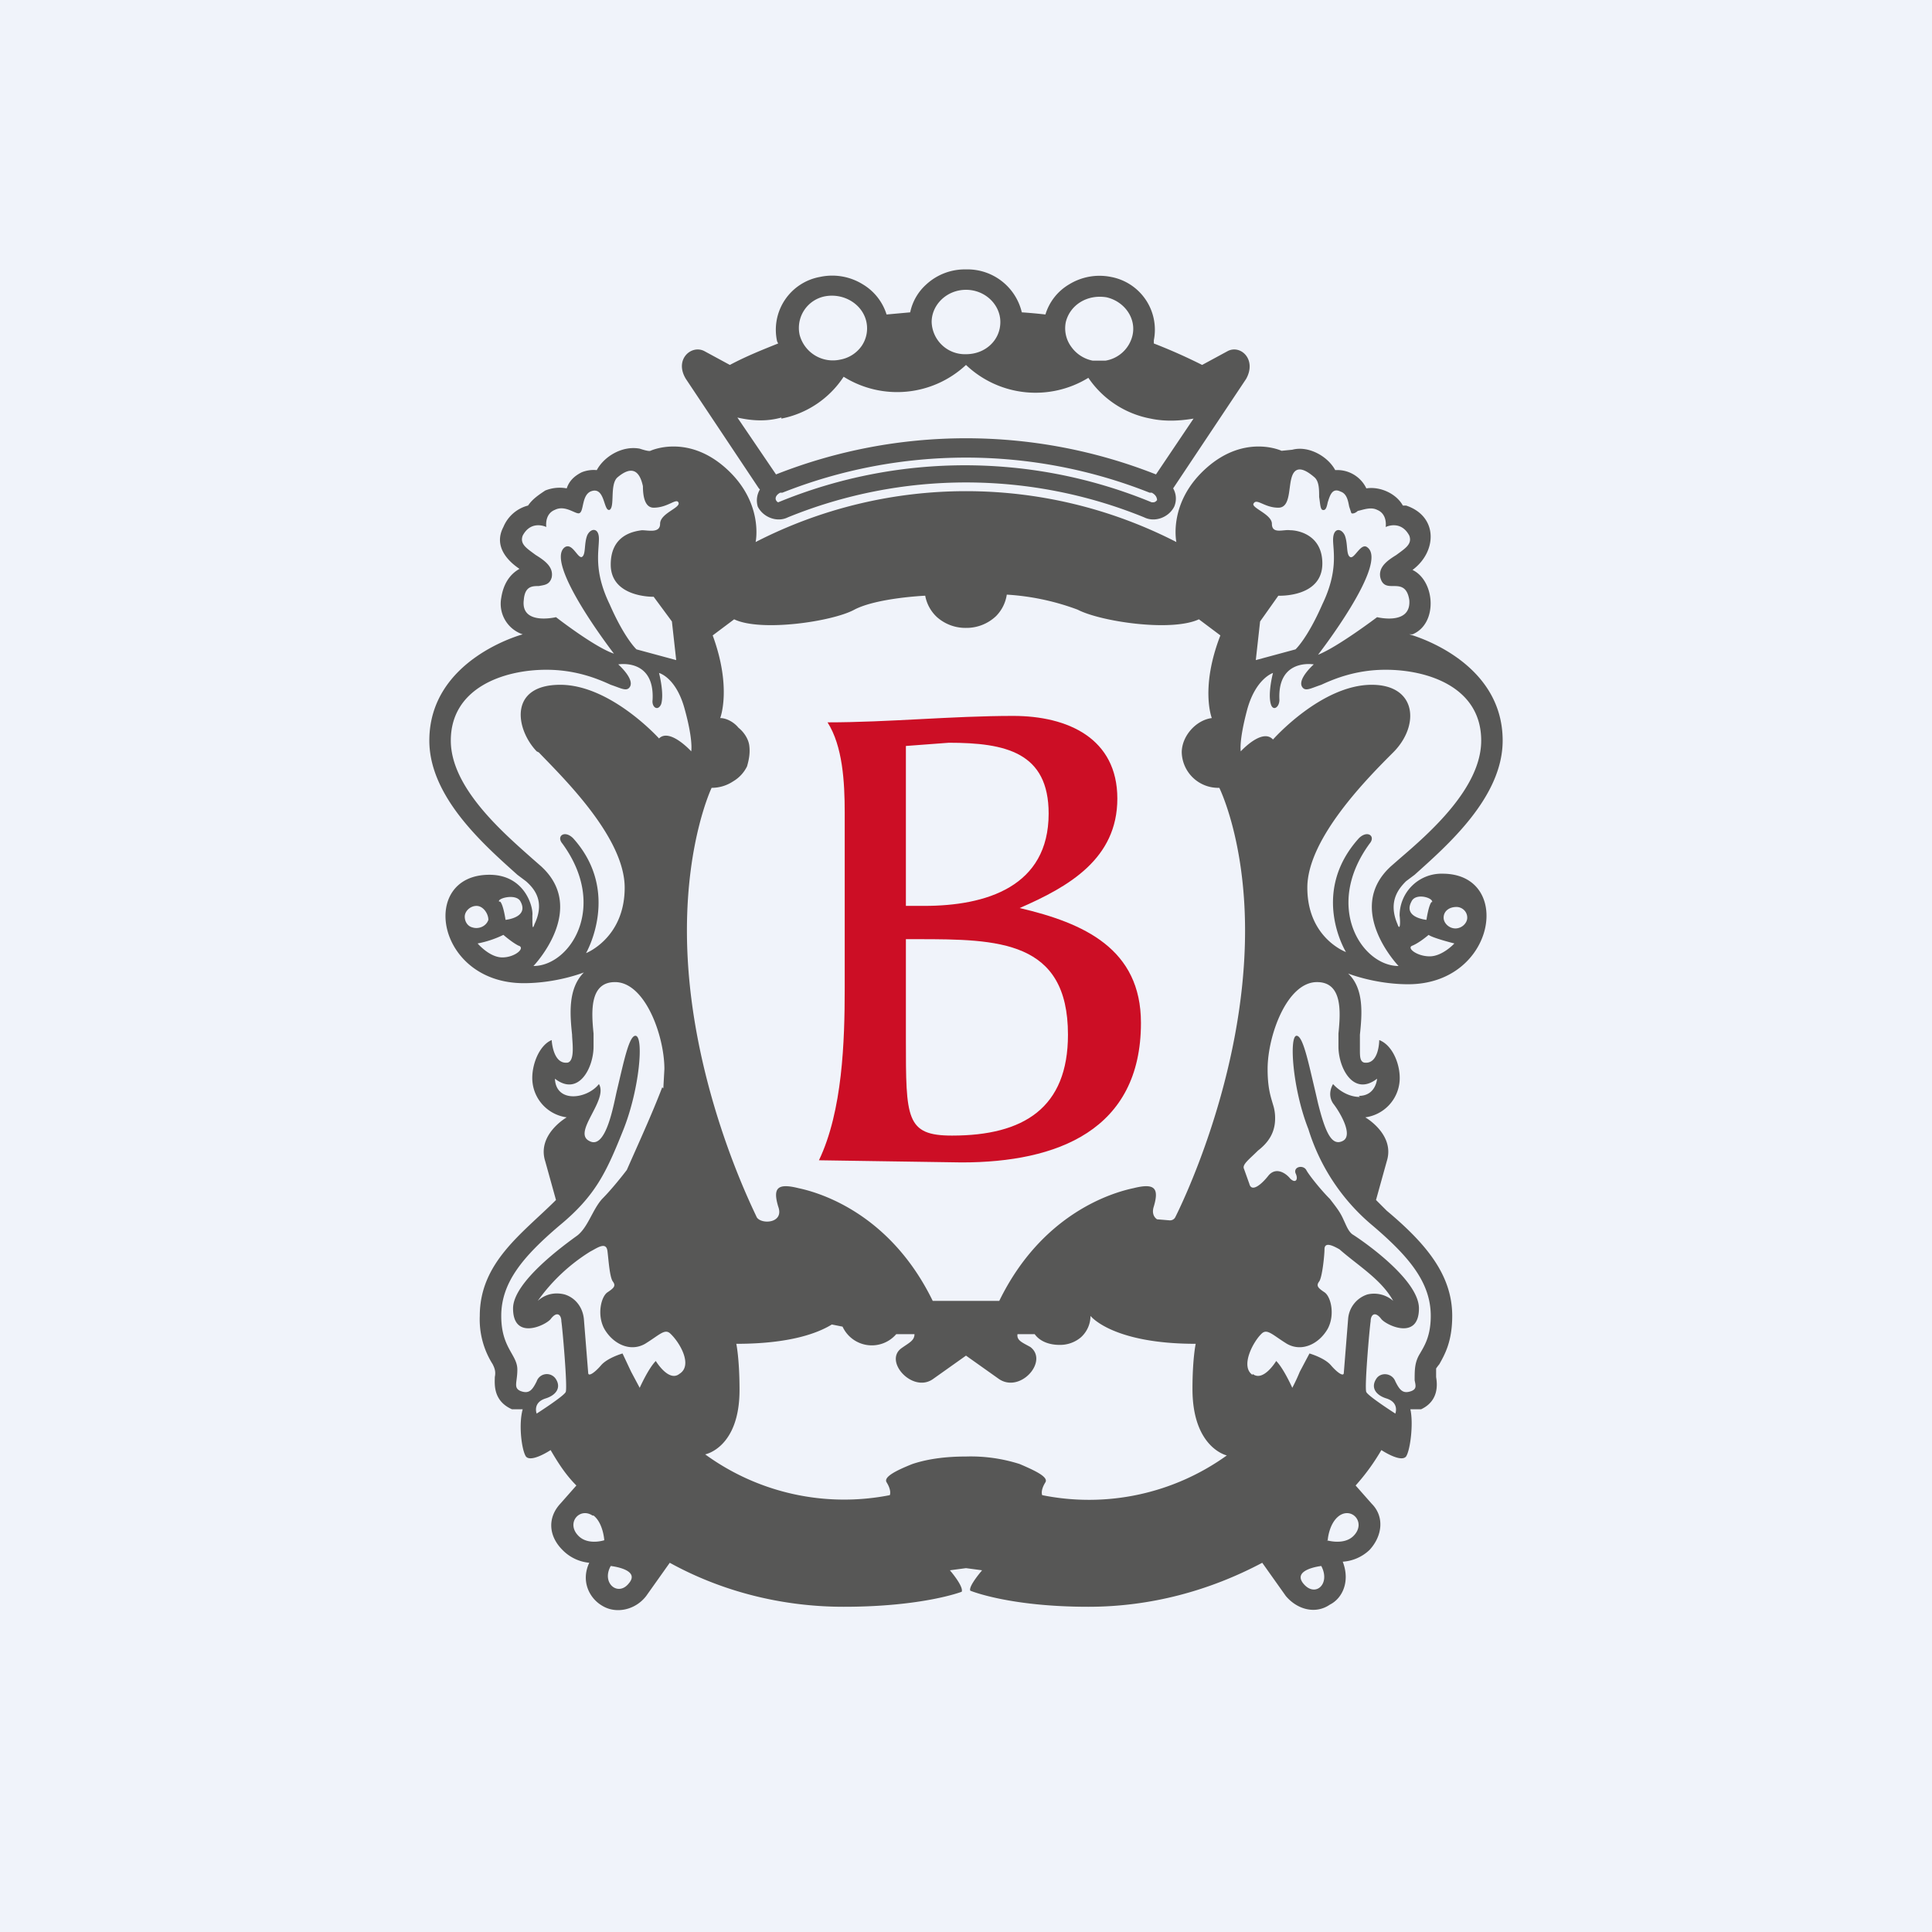
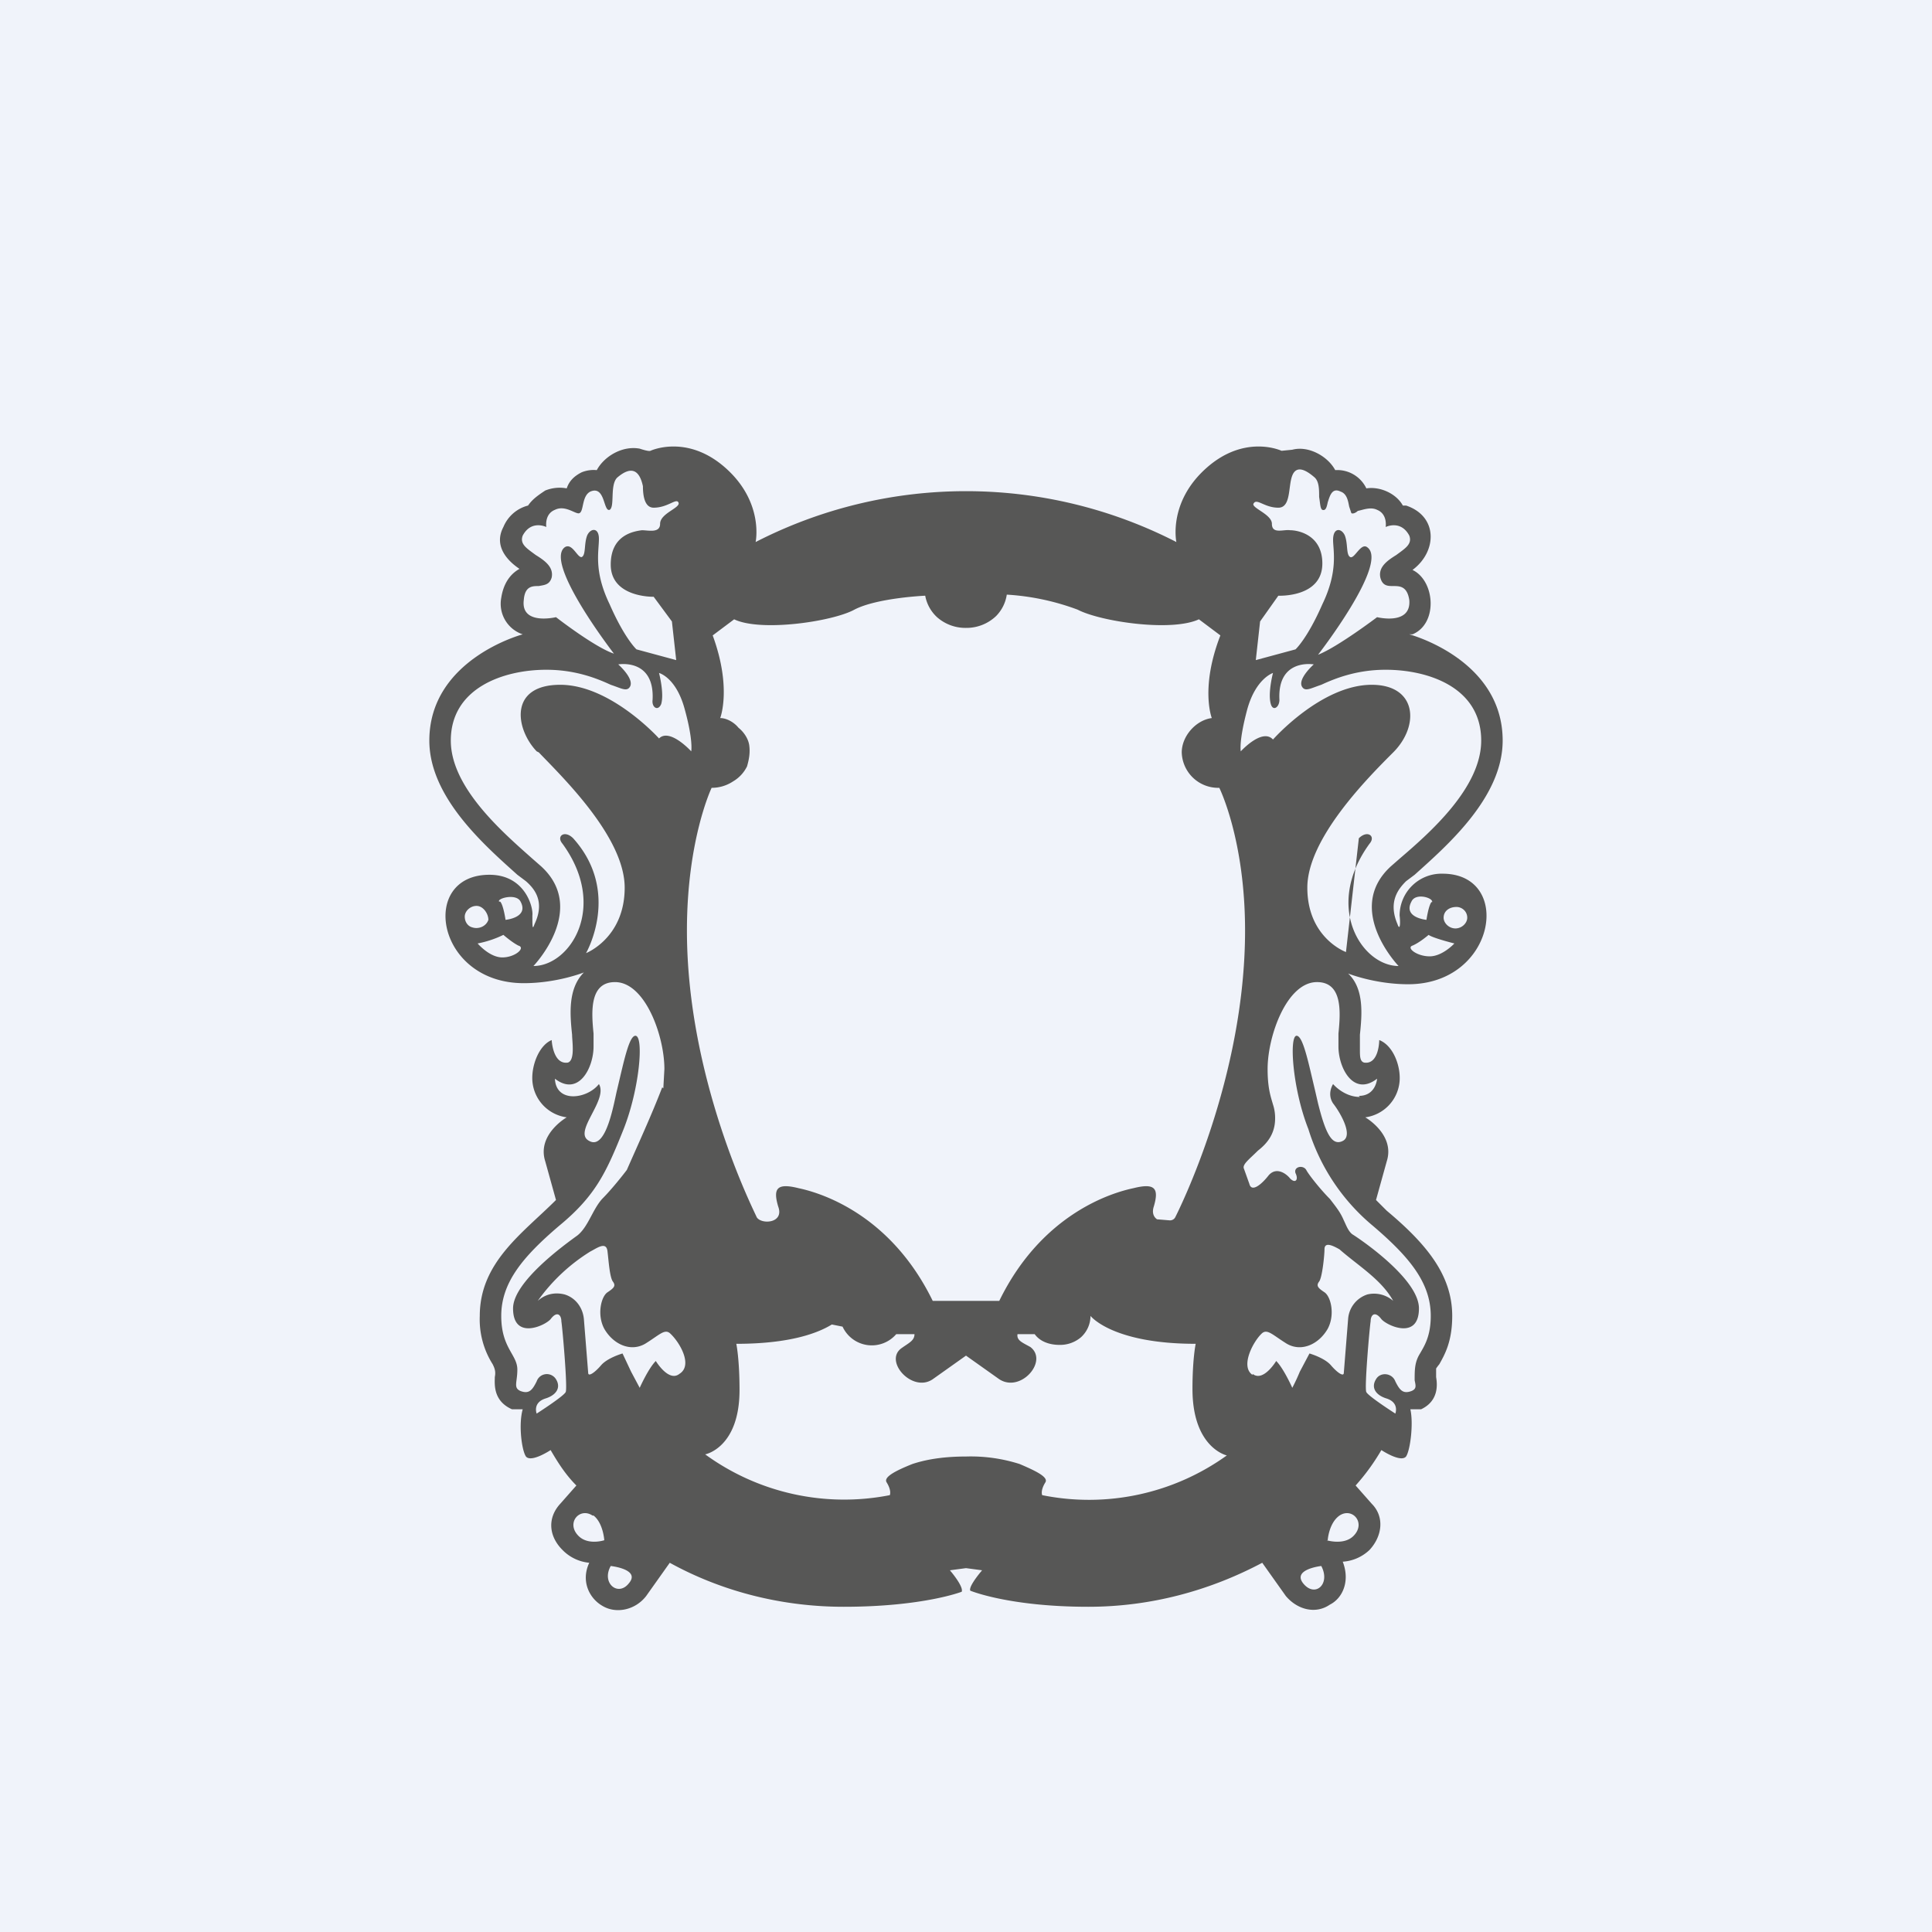
<svg xmlns="http://www.w3.org/2000/svg" width="18" height="18" viewBox="0 0 18 18">
  <path fill="#F0F3FA" d="M0 0h18v18H0z" />
-   <path d="M7.28 3.9a.9.9 0 0 0 .58-.39A.94.94 0 0 0 9 3.4a.94.94 0 0 0 1.14.12.9.9 0 0 0 .58.38c.14.03.28.02.4 0l-.35.52a4.82 4.82 0 0 0-3.54 0l-.36-.53c.13.03.27.04.41 0Zm.41-1.14c.17-.03.34.07.38.23a.29.29 0 0 1-.04.23.31.31 0 0 1-.2.13.32.32 0 0 1-.38-.23.3.3 0 0 1 .24-.36ZM9 2.7c.18 0 .32.14.32.3 0 .17-.14.3-.32.3a.31.31 0 0 1-.32-.3c0-.16.14-.3.32-.3Zm.93.3c.04-.16.2-.26.38-.23.17.04.28.2.24.36a.31.31 0 0 1-.25.23h-.12a.32.32 0 0 1-.2-.13.29.29 0 0 1-.05-.23Zm.85 1.66-.01.01a.04.04 0 0 1-.03.01h-.01a4.56 4.56 0 0 0-3.48 0 .04.04 0 0 1-.02-.02c-.01-.02 0-.05.04-.07h.02a4.64 4.64 0 0 1 3.42 0h.02c.04.02.05.05.05.07Zm-3.7-.1a.2.2 0 0 0-.02.16c.05.1.18.15.28.1a4.4 4.4 0 0 1 3.32 0c.1.05.23 0 .28-.1a.19.19 0 0 0-.01-.17l.68-1.02c.1-.18-.05-.32-.17-.26l-.24.13a5.1 5.1 0 0 0-.45-.2v-.03a.5.5 0 0 0-.4-.59.54.54 0 0 0-.39.07.49.49 0 0 0-.22.28 4.71 4.71 0 0 0-.22-.02.52.52 0 0 0-.52-.4.53.53 0 0 0-.37.14.48.48 0 0 0-.15.26l-.22.02a.5.5 0 0 0-.22-.28.54.54 0 0 0-.4-.07.5.5 0 0 0-.4.6l.01.02c-.15.06-.3.12-.45.2l-.24-.13c-.12-.06-.28.08-.17.26l.68 1.02Z" fill="#575756" />
-   <path d="M8.44 9.68c0 .74 0 .9.43.9.67 0 1.08-.26 1.08-.94 0-.88-.65-.89-1.4-.89h-.11v.93Zm0-1.24h.17c.58 0 1.16-.18 1.16-.86 0-.57-.4-.66-.93-.66l-.4.03v1.49Zm-.57-.87c0-.29-.02-.62-.16-.84.57 0 1.16-.06 1.73-.06.51 0 .97.21.97.77s-.45.82-.91 1.02c.6.14 1.13.38 1.13 1.07 0 1-.78 1.3-1.67 1.3l-1.33-.02c.22-.46.24-1.11.24-1.6V7.56Z" fill="#CC0E25" />
-   <path fill-rule="evenodd" d="M13.56 8.65c.06 0 .11-.05.11-.1 0-.06-.05-.1-.1-.1-.07 0-.12.04-.12.1 0 .05.05.1.11.1Zm-.4.16c-.06.02.04.1.16.1s.23-.12.23-.12-.2-.05-.24-.08c0 0-.08.07-.15.1Zm.18-.4c.03-.04-.15-.1-.19-.01-.08.15.14.17.14.17s.02-.14.05-.17Zm-1.67 4.4c-.12-.08.01-.32.09-.39.05-.04.1.02.23.1.14.08.3 0 .38-.14.07-.13.03-.3-.03-.34-.06-.04-.08-.06-.05-.1.03-.04.05-.25.05-.3 0-.07.07-.04.14 0 .17.15.39.28.5.48a.27.27 0 0 0-.24-.06.26.26 0 0 0-.18.23l-.04.5c0 .04-.06 0-.12-.07s-.2-.11-.2-.11l-.09.17a1.8 1.8 0 0 1-.07.15s-.08-.18-.15-.25c0 0-.12.2-.22.12Zm-2.2-.38h.17c.05.07.14.1.23.1a.3.3 0 0 0 .2-.07.27.27 0 0 0 .09-.2s.2.26.98.26c0 0-.03.14-.03.42 0 .55.32.62.32.62a2.2 2.2 0 0 1-1.72.37s-.02-.04.03-.12c.03-.05-.1-.11-.24-.17a1.5 1.5 0 0 0-.5-.07c-.18 0-.35.02-.5.07-.15.06-.27.12-.24.17.05.08.03.12.03.12a2.2 2.2 0 0 1-1.72-.38s.32-.06.32-.6c0-.29-.03-.43-.03-.43.5 0 .76-.1.89-.18l.1.02a.3.3 0 0 0 .5.07h.17c0 .06-.05.08-.12.13-.17.12.1.42.29.29l.31-.22.31.22c.2.13.46-.17.29-.3-.07-.04-.13-.06-.12-.12Zm-3.3-2.3c-.1.26-.22.52-.33.77-.03.04-.14.18-.23.27-.09.1-.13.26-.23.34-.11.08-.6.43-.6.68 0 .3.3.16.35.1.06-.08.1-.04.1.02.01.06.06.63.04.66-.02.04-.27.2-.27.2s-.04-.1.08-.14c.1-.03.15-.1.1-.18a.1.1 0 0 0-.18.02c-.04.08-.07.12-.15.09-.07-.03-.03-.08-.03-.2 0-.14-.15-.2-.15-.5 0-.31.2-.55.54-.84.34-.28.44-.5.6-.9.15-.38.19-.87.11-.87-.06 0-.11.25-.17.5-.03.12-.1.57-.26.48-.16-.08.18-.38.09-.53-.11.14-.4.18-.41-.05.22.17.36-.1.36-.3v-.12c-.02-.2-.04-.48.2-.48.28 0 .46.5.46.81l-.01.18Zm6.49-2.32c.08-.08.16-.02.1.05-.43.59-.07 1.14.27 1.14 0 0-.51-.53-.07-.93l.08-.07c.28-.24.76-.66.76-1.1 0-.5-.5-.66-.89-.66-.27 0-.47.08-.6.14-.09.03-.14.06-.17.03-.07-.07.1-.22.1-.22s-.34-.06-.32.33c0 .07-.06.11-.08.04-.03-.1.02-.29.02-.29s-.16.05-.24.34c-.08.3-.06.39-.06.39s.2-.22.3-.11c0 0 .45-.51.92-.51.42 0 .45.38.2.63-.23.23-.8.8-.8 1.26 0 .47.36.6.36.6s-.34-.55.12-1.06Zm0 2.4c.16 0 .17-.16.17-.16-.22.17-.36-.1-.36-.3v-.12c.02-.2.04-.48-.2-.48-.28 0-.46.5-.46.81 0 .18.03.26.05.33a.4.4 0 0 1 .02.13c0 .14-.07.23-.16.3-.08.08-.15.13-.13.17l.05.14c.02.08.11.01.18-.08.07-.08.16-.02.2.03.05.05.08.01.05-.05-.02-.06.07-.08.1-.03.02.04.13.18.22.27.07.09.1.13.13.2.02.04.04.1.08.13.05.03.62.41.62.69 0 .3-.3.16-.35.1-.06-.08-.1-.04-.1.02-.01.06-.06.63-.04.66.02.04.27.2.27.2s.04-.1-.08-.14c-.1-.03-.15-.1-.1-.18.04-.07.15-.06.18.02.04.08.07.12.15.09.05-.02.04-.05.03-.1 0-.1 0-.17.05-.25.04-.07.1-.16.1-.35 0-.31-.2-.55-.54-.84a1.9 1.9 0 0 1-.6-.9c-.15-.38-.18-.87-.11-.87.06 0 .11.25.17.5l.03.13c.07.28.13.4.23.35.1-.05-.02-.26-.09-.35-.06-.09 0-.18 0-.18s.1.12.25.12Zm-.3 4.14s.16.05.25-.04c.12-.12-.01-.27-.13-.19-.1.07-.11.23-.11.23Zm-.22.4c-.1-.13.17-.16.17-.16.09.17-.06.3-.17.16Zm-6.28 0c-.1.13-.26 0-.17-.16 0 0 .28.03.17.16Zm-.34-.63c-.12-.08-.25.07-.13.19.09.09.24.04.24.04s-.01-.16-.1-.23ZM4.97 9c.34 0 .7-.55.27-1.14-.06-.07.02-.13.1-.05.45.5.12 1.07.12 1.07s.36-.14.36-.61-.58-1.03-.8-1.26L5 7c-.2-.21-.26-.62.22-.62.47 0 .92.5.92.5.1-.1.3.12.3.12s.02-.1-.06-.39c-.08-.3-.24-.34-.24-.34s.05.19.02.29c-.03.07-.09.03-.08-.04.02-.39-.32-.33-.32-.33s.17.15.1.22c-.03.03-.08 0-.17-.03-.13-.06-.33-.14-.6-.14-.4 0-.89.17-.89.66 0 .44.49.86.76 1.1l.08.07c.44.4-.07.93-.07.93Zm.12-4.09s-.14-.07-.22.08c-.03.08.04.12.12.18.08.05.17.11.15.21-.02.07-.07.07-.12.08-.06 0-.13 0-.14.13-.03.24.3.16.3.16s.36.28.54.34c0 0-.65-.84-.46-.99.07-.05.12.1.16.09.04-.02.02-.12.05-.2.03-.07.11-.08.11.03 0 .12-.05.3.1.61.14.32.25.42.25.42l.37.1-.04-.36-.17-.23s-.4.01-.4-.3c0-.28.22-.31.29-.32.06 0 .17.03.17-.06 0-.1.2-.15.17-.2-.02-.04-.1.05-.23.05-.08 0-.1-.1-.1-.2-.03-.14-.1-.2-.24-.08-.07.07-.02.27-.07.3-.06.02-.04-.23-.18-.17-.08.04-.06.18-.1.2-.03.02-.13-.08-.23-.03-.1.04-.08.16-.08.16Zm2.87.77c-.2.11-.87.21-1.12.09l-.2.15c.18.49.07.77.07.77.06 0 .13.04.17.09.05.04.09.1.1.16.01.07 0 .13-.02.2a.33.33 0 0 1-.13.14.36.36 0 0 1-.2.06s-.23.48-.23 1.33c0 1.38.62 2.6.65 2.67.04.07.26.06.2-.1-.05-.17-.01-.22.19-.17.19.04.85.23 1.25 1.05h.62c.4-.82 1.06-1.01 1.25-1.05.2-.05.24 0 .19.17-.02.06 0 .1.03.12l.12.01c.02 0 .04-.01.05-.03.03-.06.65-1.29.65-2.67 0-.85-.24-1.33-.24-1.33a.34.34 0 0 1-.35-.33c0-.15.13-.3.28-.32 0 0-.11-.28.08-.77l-.2-.15c-.26.12-.92.02-1.13-.09a2.27 2.27 0 0 0-.66-.14.36.36 0 0 1-.1.2.4.4 0 0 1-.28.11.4.4 0 0 1-.27-.1.36.36 0 0 1-.11-.2s-.45.02-.66.13Zm-1.95 6.84c-.14.08-.3 0-.38-.14-.07-.13-.03-.3.03-.34.06-.04.08-.06.05-.1-.03-.04-.04-.2-.05-.28-.01-.1-.1-.03-.16 0a1.7 1.7 0 0 0-.49.46c.1-.09.21-.07.25-.06.1.03.17.12.18.23l.04.5c0 .04.06 0 .12-.07s.2-.11.2-.11l.08.17.08.15s.08-.18.15-.25c0 0 .12.2.22.12.13-.08 0-.3-.09-.38-.05-.04-.1.02-.23.1Zm5.67-7.83c-.03.04.17.1.17.19 0 .1.11.05.17.06.07 0 .3.04.3.31 0 .32-.41.3-.41.3l-.17.24-.04.36.37-.1s.11-.1.25-.42c.15-.31.1-.5.1-.6 0-.12.08-.11.11-.04.03.08.01.18.05.2.04.02.1-.14.16-.09.2.15-.46 1-.46 1 .18-.07.55-.35.55-.35s.32.08.3-.16c-.02-.13-.09-.13-.15-.13-.05 0-.1 0-.12-.08-.02-.1.07-.16.15-.21.08-.06.15-.1.12-.18-.08-.15-.22-.08-.22-.08s.02-.12-.08-.16c-.06-.03-.13 0-.18.01-.02.02-.05.03-.06.02l-.02-.06c-.01-.05-.02-.12-.08-.14-.08-.04-.1.04-.12.1-.01.05-.02.08-.05.07-.02-.01-.02-.06-.03-.12 0-.07 0-.14-.04-.18-.08-.07-.17-.12-.21-.02-.04.1-.01.3-.13.3-.13 0-.2-.09-.23-.04ZM4.66 8.4c.03.03.05.17.05.17s.22-.02.14-.17c-.04-.08-.22-.03-.2 0Zm-.21.39s.11.13.23.13c.12 0 .22-.09.15-.11-.06-.03-.14-.1-.14-.1a.96.96 0 0 1-.24.08Zm-.01-.35c-.06 0-.11.05-.11.1s.03.09.07.1c.06.02.13-.01.15-.07 0-.06-.05-.13-.11-.13Zm8.6.1a.39.39 0 0 1 .4-.4c.66 0 .5 1.03-.32 1.03-.31 0-.56-.1-.56-.1.15.14.13.38.11.57v.14c0 .06 0 .11.04.12.14.02.14-.21.14-.21.13.05.2.24.19.38a.37.37 0 0 1-.32.34s.28.16.2.41l-.1.36.1.1c.37.31.61.6.61.98 0 .24-.07.36-.12.45a.45.45 0 0 0-.03.04v.08c.01.06.03.22-.14.3h-.1c.03.13 0 .38-.04.44-.05.06-.23-.06-.23-.06-.07.12-.15.23-.24.33l.15.17c.12.12.1.3-.02.43a.4.4 0 0 1-.25.11c.07.18 0 .34-.12.4-.13.09-.3.05-.41-.08l-.22-.31c-.49.26-1.04.41-1.62.41-.74 0-1.1-.15-1.1-.15-.02-.04.11-.19.11-.19L9 14.61l-.15.02s.13.15.11.2c0 0-.36.14-1.1.14-.57 0-1.13-.14-1.62-.41l-.22.31c-.1.13-.28.17-.41.09-.12-.07-.2-.23-.12-.4a.4.4 0 0 1-.25-.12c-.13-.13-.14-.3-.02-.43l.15-.17c-.1-.1-.17-.21-.24-.33 0 0-.18.12-.23.06-.04-.06-.07-.3-.03-.44h-.1c-.18-.08-.16-.24-.16-.3.01-.05 0-.08-.02-.12a.78.78 0 0 1-.12-.45c0-.5.4-.77.71-1.08l-.1-.36c-.08-.25.2-.41.2-.41a.37.37 0 0 1-.32-.34c-.01-.14.06-.33.18-.38 0 0 .01.23.15.21.07-.02.04-.2.04-.26-.02-.19-.04-.43.11-.58 0 0-.25.1-.56.1-.82 0-.98-1.01-.32-1.01.33 0 .41.3.4.38 0 .1 0 .14.02.08.1-.21 0-.33-.08-.4l-.08-.06C4.52 7.88 4 7.43 4 6.9c0-.76.87-.99.87-.99a.3.3 0 0 1-.2-.34c.02-.13.08-.22.17-.27-.09-.06-.25-.2-.15-.39a.34.34 0 0 1 .23-.2c.04-.06.1-.1.16-.14a.36.36 0 0 1 .2-.02c.02-.06.06-.11.14-.15a.3.3 0 0 1 .14-.02c.07-.13.24-.23.4-.2.09.03.1.02.1.02s.34-.16.7.16c.36.32.28.69.28.69a4.29 4.29 0 0 1 3.92 0s-.08-.37.28-.69c.36-.32.7-.16.7-.16l.1-.01c.15-.04.33.06.4.19a.3.3 0 0 1 .29.17c.13-.02.28.05.34.16h.03c.3.1.29.43.06.6.21.1.24.5 0 .6h-.03s.87.23.87.99c0 .53-.52.98-.82 1.25l-.08.06c-.07.07-.17.19-.08.4.02.06.03.01.02-.08Z" fill="#575756" />
+   <path fill-rule="evenodd" d="M13.56 8.65c.06 0 .11-.05.11-.1 0-.06-.05-.1-.1-.1-.07 0-.12.04-.12.1 0 .05.05.1.11.1Zm-.4.16c-.06.02.04.1.16.1s.23-.12.23-.12-.2-.05-.24-.08c0 0-.08.07-.15.1Zm.18-.4c.03-.04-.15-.1-.19-.01-.08.15.14.17.14.17s.02-.14.05-.17Zm-1.67 4.4c-.12-.08.01-.32.09-.39.05-.04.1.02.23.1.14.08.3 0 .38-.14.07-.13.03-.3-.03-.34-.06-.04-.08-.06-.05-.1.03-.04.05-.25.05-.3 0-.07.07-.04.14 0 .17.15.39.28.5.48a.27.27 0 0 0-.24-.06.26.26 0 0 0-.18.23l-.04.5c0 .04-.06 0-.12-.07s-.2-.11-.2-.11l-.09.17a1.8 1.8 0 0 1-.07.15s-.08-.18-.15-.25c0 0-.12.2-.22.12Zm-2.2-.38h.17c.05.07.14.1.23.1a.3.3 0 0 0 .2-.07.27.27 0 0 0 .09-.2s.2.26.98.26c0 0-.03.14-.03.42 0 .55.32.62.32.62a2.2 2.2 0 0 1-1.72.37s-.02-.04.03-.12c.03-.05-.1-.11-.24-.17a1.5 1.5 0 0 0-.5-.07c-.18 0-.35.02-.5.07-.15.06-.27.12-.24.17.05.08.03.12.03.12a2.2 2.2 0 0 1-1.72-.38s.32-.06.32-.6c0-.29-.03-.43-.03-.43.5 0 .76-.1.89-.18l.1.02a.3.3 0 0 0 .5.07h.17c0 .06-.05.08-.12.13-.17.12.1.42.29.29l.31-.22.31.22c.2.13.46-.17.29-.3-.07-.04-.13-.06-.12-.12Zm-3.3-2.3c-.1.26-.22.52-.33.77-.03.04-.14.18-.23.27-.09.1-.13.26-.23.34-.11.08-.6.43-.6.68 0 .3.3.16.35.1.06-.08.1-.04.1.02.01.06.06.63.04.66-.02.04-.27.2-.27.2s-.04-.1.08-.14c.1-.03.15-.1.1-.18a.1.1 0 0 0-.18.02c-.04.08-.07.12-.15.09-.07-.03-.03-.08-.03-.2 0-.14-.15-.2-.15-.5 0-.31.2-.55.54-.84.34-.28.44-.5.6-.9.15-.38.19-.87.11-.87-.06 0-.11.25-.17.5-.03.12-.1.57-.26.48-.16-.08.18-.38.09-.53-.11.14-.4.18-.41-.05.22.17.36-.1.36-.3v-.12c-.02-.2-.04-.48.2-.48.28 0 .46.5.46.81l-.01.18Zm6.49-2.32c.08-.08.16-.02.1.05-.43.59-.07 1.14.27 1.14 0 0-.51-.53-.07-.93l.08-.07c.28-.24.76-.66.76-1.1 0-.5-.5-.66-.89-.66-.27 0-.47.08-.6.14-.09.03-.14.06-.17.03-.07-.07.1-.22.1-.22s-.34-.06-.32.33c0 .07-.06.11-.08.04-.03-.1.02-.29.02-.29s-.16.05-.24.34c-.08.3-.06.39-.06.39s.2-.22.3-.11c0 0 .45-.51.92-.51.42 0 .45.38.2.63-.23.23-.8.8-.8 1.26 0 .47.36.6.36.6Zm0 2.4c.16 0 .17-.16.17-.16-.22.17-.36-.1-.36-.3v-.12c.02-.2.04-.48-.2-.48-.28 0-.46.5-.46.81 0 .18.03.26.05.33a.4.4 0 0 1 .02.13c0 .14-.07.23-.16.3-.08.08-.15.13-.13.17l.05.14c.02.08.11.01.18-.08.07-.08.16-.02.2.03.05.05.08.01.05-.05-.02-.06.07-.08.1-.03.02.04.13.18.22.27.07.09.1.13.13.2.02.04.04.1.08.13.05.03.62.41.62.69 0 .3-.3.16-.35.1-.06-.08-.1-.04-.1.02-.01.06-.06.63-.04.66.02.04.27.2.27.2s.04-.1-.08-.14c-.1-.03-.15-.1-.1-.18.04-.07.15-.06.18.02.04.08.07.12.15.09.05-.02.04-.05.03-.1 0-.1 0-.17.05-.25.04-.07.1-.16.1-.35 0-.31-.2-.55-.54-.84a1.9 1.9 0 0 1-.6-.9c-.15-.38-.18-.87-.11-.87.06 0 .11.25.17.5l.03.13c.07.28.13.4.23.35.1-.05-.02-.26-.09-.35-.06-.09 0-.18 0-.18s.1.12.25.12Zm-.3 4.14s.16.05.25-.04c.12-.12-.01-.27-.13-.19-.1.07-.11.23-.11.23Zm-.22.4c-.1-.13.17-.16.17-.16.09.17-.06.3-.17.16Zm-6.28 0c-.1.13-.26 0-.17-.16 0 0 .28.03.17.16Zm-.34-.63c-.12-.08-.25.07-.13.19.09.09.24.04.24.04s-.01-.16-.1-.23ZM4.97 9c.34 0 .7-.55.27-1.14-.06-.07.02-.13.1-.05.45.5.12 1.07.12 1.07s.36-.14.36-.61-.58-1.03-.8-1.26L5 7c-.2-.21-.26-.62.22-.62.47 0 .92.5.92.5.1-.1.3.12.3.12s.02-.1-.06-.39c-.08-.3-.24-.34-.24-.34s.05.19.02.29c-.03.07-.09.03-.08-.04.02-.39-.32-.33-.32-.33s.17.15.1.22c-.03.03-.08 0-.17-.03-.13-.06-.33-.14-.6-.14-.4 0-.89.17-.89.66 0 .44.49.86.76 1.1l.08.07c.44.4-.07.93-.07.93Zm.12-4.09s-.14-.07-.22.08c-.03.08.04.12.12.18.08.05.17.11.15.21-.02.07-.07.07-.12.08-.06 0-.13 0-.14.13-.03.24.3.16.3.16s.36.28.54.34c0 0-.65-.84-.46-.99.07-.05.12.1.16.09.04-.02.02-.12.05-.2.03-.07.11-.08.11.03 0 .12-.05.3.1.61.14.32.25.42.25.42l.37.1-.04-.36-.17-.23s-.4.01-.4-.3c0-.28.22-.31.29-.32.06 0 .17.03.17-.06 0-.1.2-.15.17-.2-.02-.04-.1.05-.23.05-.08 0-.1-.1-.1-.2-.03-.14-.1-.2-.24-.08-.07.07-.02.27-.07.3-.06.02-.04-.23-.18-.17-.08.04-.06.18-.1.2-.03.02-.13-.08-.23-.03-.1.04-.08.16-.08.16Zm2.87.77c-.2.11-.87.21-1.12.09l-.2.15c.18.49.07.77.07.77.06 0 .13.04.17.09.05.04.09.1.1.16.01.07 0 .13-.02.2a.33.33 0 0 1-.13.14.36.36 0 0 1-.2.06s-.23.48-.23 1.33c0 1.38.62 2.6.65 2.67.04.07.26.06.2-.1-.05-.17-.01-.22.19-.17.19.04.85.23 1.25 1.05h.62c.4-.82 1.06-1.01 1.25-1.05.2-.05.24 0 .19.17-.02.06 0 .1.03.12l.12.01c.02 0 .04-.01.05-.03.03-.06.65-1.29.65-2.67 0-.85-.24-1.33-.24-1.33a.34.34 0 0 1-.35-.33c0-.15.13-.3.28-.32 0 0-.11-.28.08-.77l-.2-.15c-.26.12-.92.02-1.13-.09a2.27 2.27 0 0 0-.66-.14.36.36 0 0 1-.1.2.4.4 0 0 1-.28.11.4.4 0 0 1-.27-.1.36.36 0 0 1-.11-.2s-.45.02-.66.13Zm-1.95 6.84c-.14.08-.3 0-.38-.14-.07-.13-.03-.3.03-.34.06-.04.08-.06.05-.1-.03-.04-.04-.2-.05-.28-.01-.1-.1-.03-.16 0a1.7 1.7 0 0 0-.49.46c.1-.09.21-.07.25-.06.1.03.17.12.18.23l.04.5c0 .04.06 0 .12-.07s.2-.11.2-.11l.08.17.08.15s.08-.18.15-.25c0 0 .12.2.22.12.13-.08 0-.3-.09-.38-.05-.04-.1.02-.23.1Zm5.67-7.83c-.03.04.17.1.17.19 0 .1.11.05.17.06.07 0 .3.04.3.31 0 .32-.41.3-.41.3l-.17.24-.04.36.37-.1s.11-.1.25-.42c.15-.31.1-.5.1-.6 0-.12.08-.11.11-.04.03.08.01.18.05.2.04.02.1-.14.16-.09.2.15-.46 1-.46 1 .18-.07.55-.35.55-.35s.32.08.3-.16c-.02-.13-.09-.13-.15-.13-.05 0-.1 0-.12-.08-.02-.1.07-.16.15-.21.08-.06.15-.1.12-.18-.08-.15-.22-.08-.22-.08s.02-.12-.08-.16c-.06-.03-.13 0-.18.01-.02.02-.05.03-.06.02l-.02-.06c-.01-.05-.02-.12-.08-.14-.08-.04-.1.04-.12.1-.01.05-.02.08-.05.07-.02-.01-.02-.06-.03-.12 0-.07 0-.14-.04-.18-.08-.07-.17-.12-.21-.02-.04.1-.01.3-.13.3-.13 0-.2-.09-.23-.04ZM4.66 8.4c.03.03.05.17.05.17s.22-.02.14-.17c-.04-.08-.22-.03-.2 0Zm-.21.39s.11.13.23.13c.12 0 .22-.09.15-.11-.06-.03-.14-.1-.14-.1a.96.96 0 0 1-.24.08Zm-.01-.35c-.06 0-.11.05-.11.1s.03.09.07.1c.06.02.13-.01.15-.07 0-.06-.05-.13-.11-.13Zm8.6.1a.39.39 0 0 1 .4-.4c.66 0 .5 1.03-.32 1.03-.31 0-.56-.1-.56-.1.15.14.13.38.11.57v.14c0 .06 0 .11.04.12.14.02.14-.21.14-.21.13.05.2.24.19.38a.37.37 0 0 1-.32.34s.28.16.2.41l-.1.36.1.1c.37.31.61.6.61.98 0 .24-.07.36-.12.45a.45.45 0 0 0-.03.04v.08c.01.06.03.22-.14.3h-.1c.03.13 0 .38-.04.44-.05.06-.23-.06-.23-.06-.07.12-.15.23-.24.33l.15.17c.12.12.1.3-.02.43a.4.4 0 0 1-.25.11c.07.18 0 .34-.12.4-.13.09-.3.05-.41-.08l-.22-.31c-.49.26-1.04.41-1.62.41-.74 0-1.1-.15-1.1-.15-.02-.04.11-.19.11-.19L9 14.61l-.15.02s.13.15.11.2c0 0-.36.14-1.1.14-.57 0-1.13-.14-1.62-.41l-.22.31c-.1.13-.28.17-.41.09-.12-.07-.2-.23-.12-.4a.4.4 0 0 1-.25-.12c-.13-.13-.14-.3-.02-.43l.15-.17c-.1-.1-.17-.21-.24-.33 0 0-.18.12-.23.06-.04-.06-.07-.3-.03-.44h-.1c-.18-.08-.16-.24-.16-.3.01-.05 0-.08-.02-.12a.78.78 0 0 1-.12-.45c0-.5.4-.77.71-1.08l-.1-.36c-.08-.25.2-.41.2-.41a.37.37 0 0 1-.32-.34c-.01-.14.06-.33.18-.38 0 0 .01.23.15.21.07-.02.04-.2.04-.26-.02-.19-.04-.43.11-.58 0 0-.25.1-.56.1-.82 0-.98-1.01-.32-1.01.33 0 .41.3.4.38 0 .1 0 .14.02.08.1-.21 0-.33-.08-.4l-.08-.06C4.52 7.88 4 7.43 4 6.9c0-.76.87-.99.87-.99a.3.3 0 0 1-.2-.34c.02-.13.08-.22.17-.27-.09-.06-.25-.2-.15-.39a.34.34 0 0 1 .23-.2c.04-.06.1-.1.16-.14a.36.36 0 0 1 .2-.02c.02-.06.06-.11.14-.15a.3.3 0 0 1 .14-.02c.07-.13.24-.23.4-.2.09.03.1.02.1.02s.34-.16.7.16c.36.32.28.69.28.69a4.29 4.29 0 0 1 3.92 0s-.08-.37.28-.69c.36-.32.7-.16.7-.16l.1-.01c.15-.04.33.06.4.19a.3.3 0 0 1 .29.17c.13-.02.28.05.34.16h.03c.3.1.29.43.06.6.21.1.24.5 0 .6h-.03s.87.23.87.99c0 .53-.52.98-.82 1.25l-.08.06c-.07.07-.17.19-.08.4.02.06.03.01.02-.08Z" fill="#575756" />
</svg>